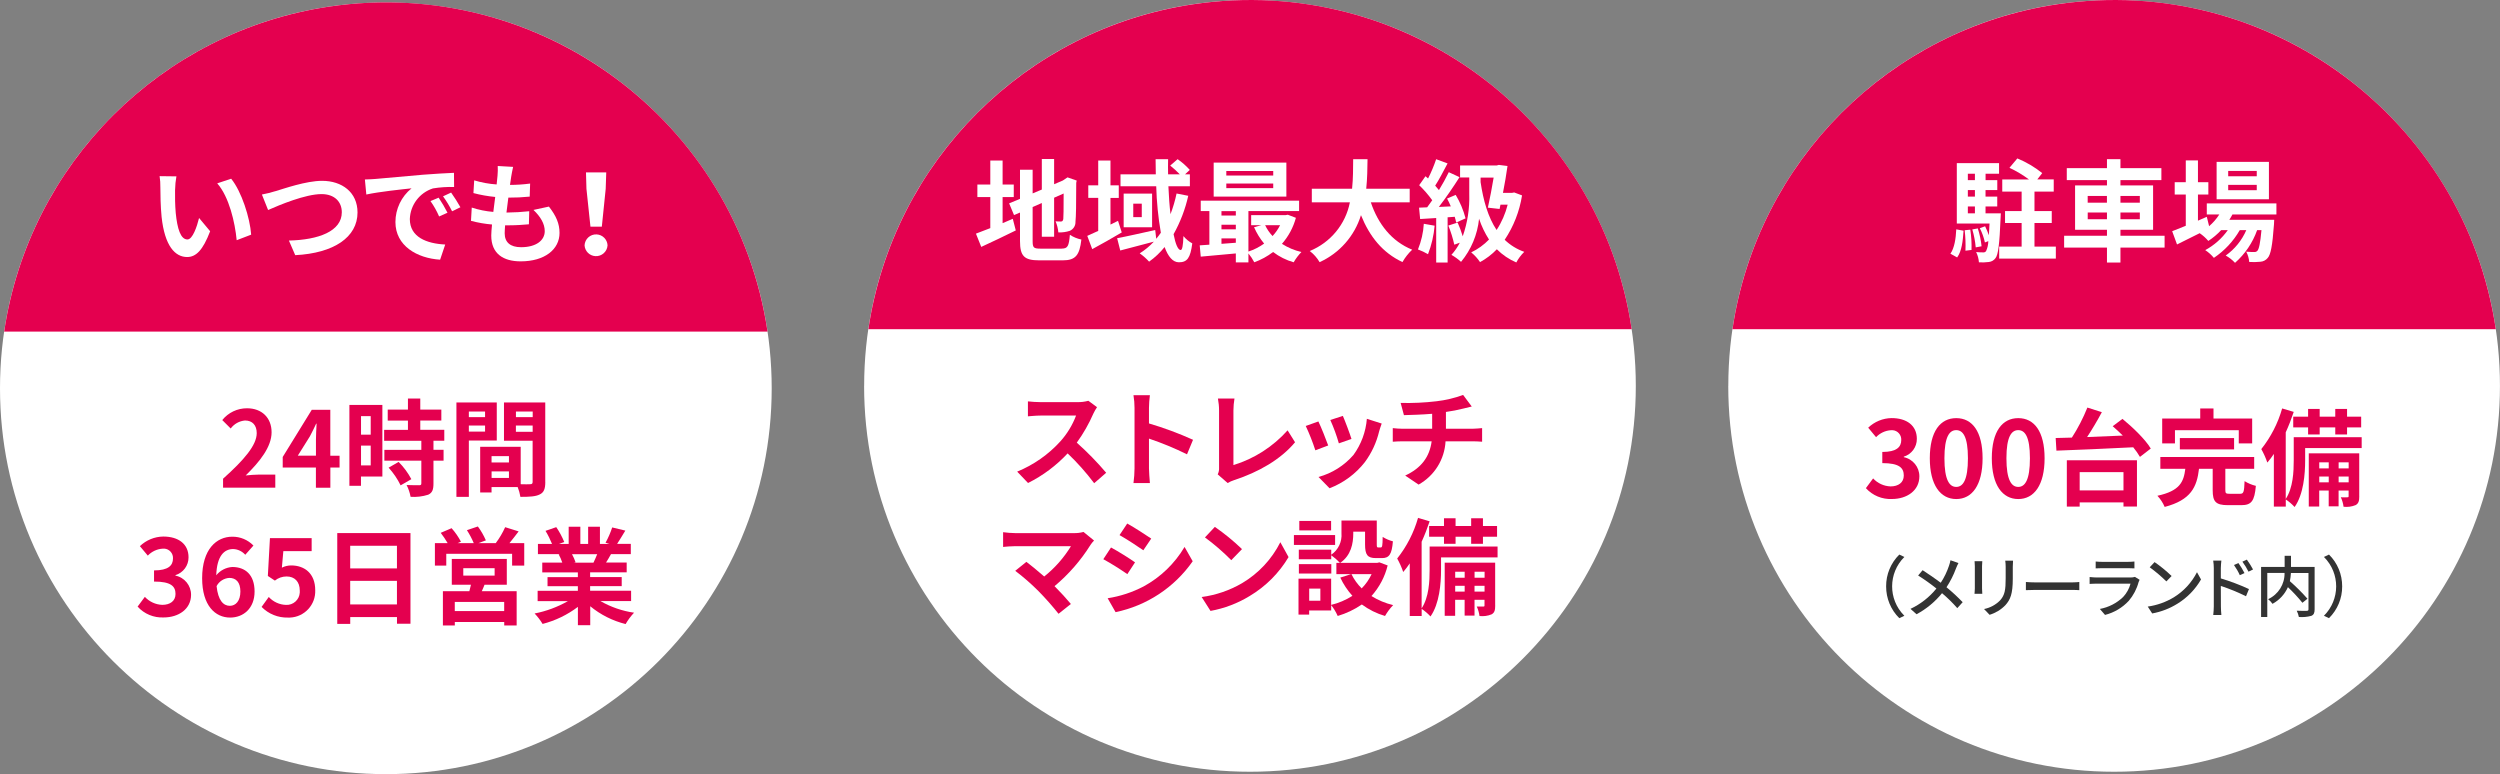
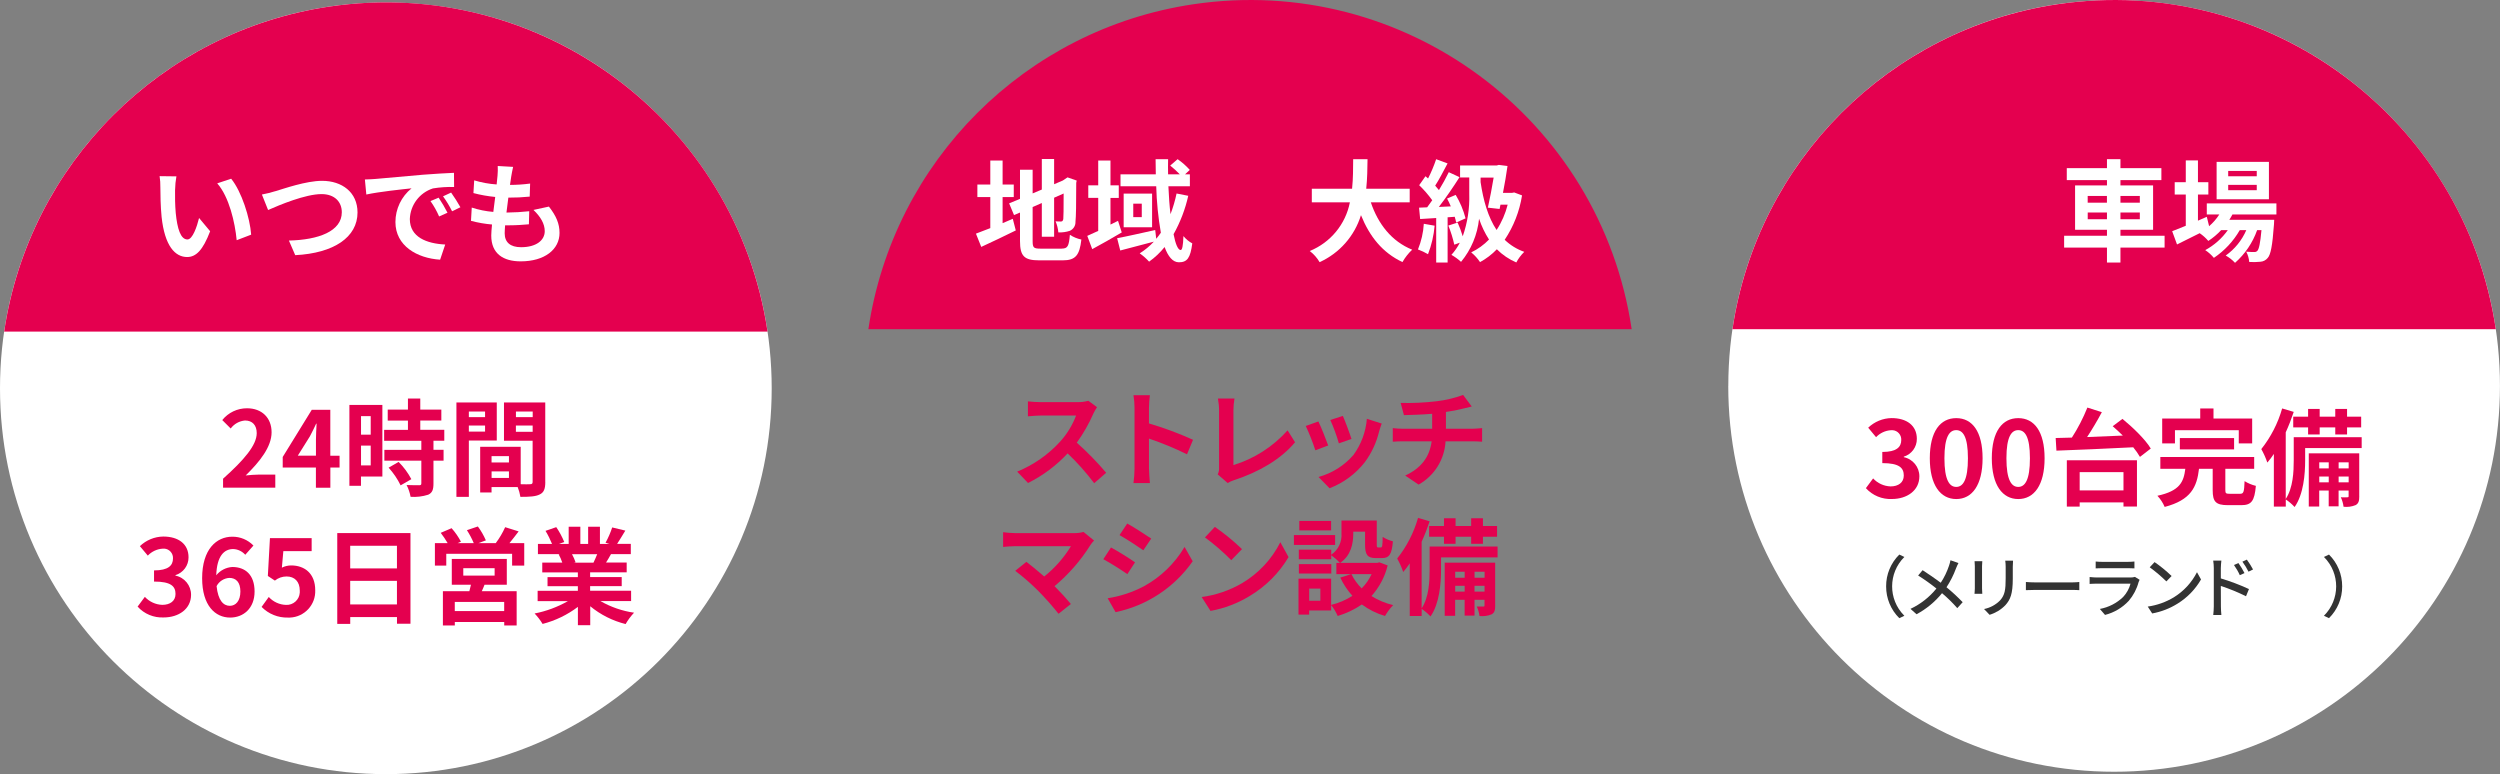
<svg xmlns="http://www.w3.org/2000/svg" id="_レイヤー_1" data-name="レイヤー 1" viewBox="0 0 593.53 183.79">
  <rect x="0" y="0" width="593.53" height="183.79" fill="#808080" stroke="none" />
  <defs>
    <style>
      .cls-1 {
        fill: #fff;
      }

      .cls-2 {
        fill: none;
      }

      .cls-3 {
        clip-path: url(#clippath-1);
      }

      .cls-4 {
        fill: #e4004f;
      }

      .cls-5 {
        fill: #333;
      }

      .cls-6 {
        clip-path: url(#clippath-2);
      }

      .cls-7 {
        clip-path: url(#clippath);
      }
    </style>
    <clipPath id="clippath">
      <rect class="cls-2" x="205.16" y="0" width="183.21" height="183.21" />
    </clipPath>
    <clipPath id="clippath-1">
      <rect class="cls-2" x="410.32" y="0" width="183.21" height="183.21" />
    </clipPath>
    <clipPath id="clippath-2">
      <rect class="cls-2" y=".57" width="183.21" height="183.21" />
    </clipPath>
  </defs>
  <g id="_グループ_243" data-name="グループ 243">
    <g id="_グループ_237" data-name="グループ 237">
      <g class="cls-7">
        <g id="_グループ_236" data-name="グループ 236">
-           <path id="_パス_127" data-name="パス 127" class="cls-1" d="M205.16,91.62C205.16,41.02,246.17.01,296.76.01c50.59,0,91.6,41.01,91.6,91.61,0,50.59-41.01,91.6-91.6,91.6-50.59,0-91.61-41.01-91.61-91.61" />
          <path id="_パス_128" data-name="パス 128" class="cls-4" d="M260.45,96.66c-.33.49-.62,1.01-.88,1.55-1.06,2.43-2.37,4.73-3.93,6.88,2.49,2.22,4.83,4.61,6.98,7.15l-2.85,2.48c-1.9-2.53-4.01-4.9-6.3-7.08-2.69,2.89-5.87,5.27-9.4,7.03l-2.58-2.7c3.91-1.6,7.41-4.05,10.25-7.18,1.61-1.79,2.88-3.87,3.73-6.13h-8.48c-1.05,0-2.43.15-2.95.18v-3.55c.98.11,1.96.17,2.95.18h8.8c.88.02,1.75-.09,2.6-.32l2.06,1.52Z" />
          <path id="_パス_129" data-name="パス 129" class="cls-4" d="M281.81,107.86c-2.92-1.44-5.94-2.69-9.03-3.73v7.08c0,.73.13,2.47.22,3.48h-3.9c.16-1.15.24-2.31.25-3.48v-14.36c0-1.01-.08-2.03-.25-3.03h3.9c-.13,1-.21,2.01-.22,3.03v3.68c3.57,1.05,7.06,2.35,10.46,3.88l-1.43,3.45Z" />
          <path id="_パス_130" data-name="パス 130" class="cls-4" d="M289.1,112.62c.25-.5.36-1.06.32-1.62v-13.56c0-.95-.1-1.9-.27-2.83h3.93c-.16.93-.24,1.88-.25,2.83v12.98c4.96-1.52,9.4-4.38,12.86-8.25l1.77,2.83c-3.43,4.1-8.63,7.08-14.5,9-.52.17-1.03.39-1.5.68l-2.35-2.05Z" />
          <path id="_パス_131" data-name="パス 131" class="cls-4" d="M315.33,105.76l-3.05,1.15c-.64-1.97-1.4-3.9-2.28-5.78l3-1.07c.63,1.28,1.83,4.3,2.33,5.7M328.03,100.56c-.3.8-.45,1.33-.6,1.83-.63,2.65-1.78,5.14-3.4,7.33-2.18,2.79-5.08,4.93-8.38,6.2l-2.62-2.68c3.22-.88,6.11-2.7,8.3-5.23,1.83-2.51,2.93-5.48,3.18-8.58l3.53,1.13ZM320.86,104.21l-3,1.05c-.54-1.9-1.22-3.75-2.03-5.55l2.98-.97c.48,1.07,1.7,4.32,2.05,5.48" />
          <path id="_パス_132" data-name="パス 132" class="cls-4" d="M349.59,101.79c.52,0,1.73-.1,2.28-.15v3.23c-.68-.05-1.53-.1-2.2-.1h-6.48c-.23,4.3-2.64,8.18-6.4,10.28l-3.18-2.15c3.8-1.75,5.8-4.43,6.28-8.13h-6.88c-.78,0-1.7.05-2.35.1v-3.23c.76.09,1.53.14,2.3.15h7.05v-3.55c-2.4.2-5.03.28-6.7.32l-.78-2.9c2.85.07,5.7-.06,8.53-.4,2.15-.25,4.27-.75,6.3-1.5l2.05,2.75c-.85.2-1.5.37-1.93.47-1.38.35-2.79.63-4.2.82v3.98h6.29Z" />
          <path id="_パス_133" data-name="パス 133" class="cls-4" d="M259.74,128.33c-.32.32-.6.67-.85,1.05-2.31,3.69-5.19,6.99-8.53,9.78,1.43,1.43,2.9,3.05,3.88,4.23l-2.93,2.33c-1.5-1.88-3.09-3.68-4.78-5.4-1.72-1.72-3.56-3.33-5.5-4.8l2.65-2.13c1,.75,2.65,2.1,4.23,3.48,2.52-2.01,4.67-4.45,6.35-7.2h-13.23c-1,0-2.35.12-2.88.18v-3.5c.95.13,1.91.21,2.88.22h13.88c.78.02,1.57-.07,2.33-.28l2.5,2.04Z" />
          <path id="_パス_134" data-name="パス 134" class="cls-4" d="M269.47,133.51l-1.83,2.8c-1.84-1.28-3.74-2.47-5.7-3.55l1.83-2.78c1.68.9,4.43,2.62,5.7,3.53M271.5,139.23c4.03-2.19,7.39-5.43,9.73-9.38l1.93,3.4c-4.34,6.22-10.89,10.54-18.31,12.08l-1.88-3.3c2.98-.46,5.86-1.41,8.53-2.8M273.32,127.86l-1.88,2.78c-1.4-.97-4-2.68-5.65-3.6l1.83-2.75c1.65.93,4.4,2.68,5.7,3.58" />
          <path id="_パス_135" data-name="パス 135" class="cls-4" d="M294.87,138.46c3.9-2.31,7.06-5.68,9.1-9.73l1.95,3.53c-2.27,3.81-5.45,6.99-9.25,9.25-2.85,1.74-5.99,2.93-9.28,3.53l-2.1-3.3c3.38-.45,6.63-1.56,9.58-3.28M294.87,130.36l-2.55,2.63c-1.94-1.96-4.03-3.77-6.25-5.4l2.35-2.5c2.29,1.59,4.45,3.35,6.45,5.28" />
          <path id="_パス_136" data-name="パス 136" class="cls-4" d="M316.97,129.38h-9.78v-2.35h9.78v2.35ZM329.45,134.23c-.66,2.71-1.99,5.21-3.85,7.28,1.59.99,3.33,1.72,5.15,2.15-.75.77-1.39,1.64-1.93,2.58-1.98-.58-3.84-1.5-5.5-2.73-1.75,1.2-3.69,2.12-5.73,2.73-.41-.92-.93-1.78-1.55-2.58v1.27h-5.23v.98h-2.53v-8.53h7.75v6.23c1.79-.43,3.5-1.16,5.05-2.15-1.17-1.29-2.14-2.75-2.88-4.33l2.55-.82h-3.48v-2.68h.85c-.63-.67-1.32-1.27-2.07-1.8v.95h-7.7v-2.28h7.7v1.2c1.68-1.15,2.6-3.1,2.43-5.13v-2.98h8.38v5.6c0,.7.05.78.33.78h.62c.33,0,.43-.32.45-2.5.75.47,1.57.83,2.43,1.05-.25,3.1-.9,3.98-2.58,3.98h-1.45c-2,0-2.58-.77-2.58-3.25v-3.03h-2.8v.43c0,2.35-.5,5.2-3.1,6.98h8.8l.5-.12,1.95.73ZM316.07,136.16h-7.7v-2.23h7.7v2.23ZM316.02,125.93h-7.55v-2.25h7.55v2.25ZM313.47,139.74h-2.65v2.88h2.65v-2.88ZM320.85,136.31c.61,1.25,1.43,2.4,2.43,3.38.97-.98,1.77-2.12,2.35-3.38h-4.78Z" />
          <path id="_パス_137" data-name="パス 137" class="cls-4" d="M355.55,132.33h-13.43v2.96c0,3.25-.38,8.03-2.5,11.06-.63-.68-1.33-1.28-2.1-1.8v1.7h-2.83v-12.5c-.47.72-.99,1.4-1.55,2.05-.38-1.11-.86-2.18-1.43-3.2,2.27-2.86,3.95-6.14,4.95-9.65l2.75.82c-.55,1.65-1.18,3.27-1.9,4.85v15.82c1.75-2.68,1.9-6.45,1.9-9.2v-5.48h16.13v2.57ZM342.82,124.88v-1.83h2.75v1.83h3.7v-1.83h2.8v1.83h3.35v2.55h-3.35v1.68h-2.8v-1.68h-3.7v1.68h-2.75v-1.68h-3.53v-2.55h3.53ZM354.98,143.73c0,1.12-.15,1.73-.85,2.12-.91.38-1.9.51-2.88.4-.1-.78-.32-1.54-.65-2.25.7.02,1.32.02,1.57,0,.22,0,.27-.05.27-.3v-1.3h-2.37v3.75h-2.35v-3.75h-2.25v3.8h-2.48v-12.62h11.98v10.15ZM345.48,137.16h2.25v-1.43h-2.25v1.43ZM347.73,139.08h-2.25v1.38h2.25v-1.38ZM350.08,137.16h2.38v-1.43h-2.38v1.43ZM352.45,139.08h-2.38v1.38h2.38v-1.38Z" />
          <path id="_パス_138" data-name="パス 138" class="cls-4" d="M387.38,78.16c-7.43-50.04-54.03-84.59-104.07-77.15-39.9,5.93-71.22,37.25-77.15,77.15h181.23Z" />
          <path id="_パス_139" data-name="パス 139" class="cls-1" d="M238.03,52.98c.82-.34,1.63-.68,2.42-1.03l.71,2.76c-2.78,1.39-5.78,2.78-8.2,3.91l-1.26-3.15c.95-.34,2.1-.79,3.41-1.31v-7.38h-3.07v-2.97h3.07v-5.7h2.92v5.7h2.65v2.97h-2.65v6.2ZM252.06,59.02c1.44,0,1.71-.6,1.94-3.28.83.55,1.76.93,2.73,1.13-.42,3.68-1.34,4.94-4.41,4.94h-5.59c-3.54,0-4.57-.97-4.57-4.6v-6.75l-1.42.6-1.16-2.78,2.58-1.07v-6.91h3v5.62l2.18-.92v-7.25h2.92v5.99l2.08-.89.55-.37.55-.37,2.18.76-.11.53c0,4.99-.05,8.14-.18,9.22.05.94-.48,1.8-1.34,2.18-.88.29-1.81.42-2.73.37-.08-.9-.3-1.79-.66-2.63.42.04.84.06,1.26.05.32,0,.47-.11.58-.58.05-.42.08-2.34.08-6.07l-2.26,1v9.27h-2.92v-8.01l-2.18.95v8.09c0,1.55.24,1.79,1.84,1.79h5.07Z" />
          <path id="_パス_140" data-name="パス 140" class="cls-1" d="M266.32,55.18c-2.31,1.37-4.86,2.81-7.01,3.97l-1.18-3.15c.74-.32,1.63-.74,2.6-1.18v-7.85h-2.36v-2.97h2.36v-5.88h2.91v5.88h1.97v2.99h-1.97v6.33l1.79-.89.89,2.76ZM282.11,46.46c-.71,3.2-1.89,6.28-3.49,9.14.45,2.34,1.05,3.76,1.68,3.76.37,0,.58-.97.66-3.31.58.71,1.29,1.3,2.1,1.73-.45,3.49-1.21,4.49-3.18,4.49-1.47,0-2.57-1.39-3.39-3.62-1.06,1.32-2.3,2.49-3.68,3.47-.67-.74-1.42-1.4-2.23-1.97,1.24-.78,2.37-1.72,3.36-2.78-2.78.74-5.72,1.52-7.98,2.1l-.74-2.92c2.29-.42,5.73-1.21,9.04-1.94l.24,2.08c.4-.47.76-.95,1.1-1.44-.64-3.65-1-7.33-1.1-11.03h-8.48v-2.83h8.38c-.03-1.21-.05-2.39-.05-3.6h2.97c-.03,1.21-.03,2.39,0,3.6h2.78c-.72-.74-1.48-1.44-2.28-2.08l1.76-1.52c1.06.73,2.03,1.59,2.89,2.55l-1.13,1.05h1.15v2.84h-5.1c.1,2.39.26,4.62.5,6.62.61-1.6,1.09-3.24,1.44-4.91l2.79.55ZM273.52,53.95h-6.75v-7.98h6.75v7.98ZM271.07,48.35h-2.02v3.2h2.02v-3.2Z" />
-           <path id="_パス_141" data-name="パス 141" class="cls-1" d="M307.66,51.72c-.62,2.28-1.75,4.39-3.31,6.17,1.42.91,2.98,1.56,4.62,1.94-.71.74-1.33,1.56-1.84,2.44-1.77-.5-3.42-1.33-4.88-2.44-1.36,1.03-2.86,1.86-4.47,2.44-.39-.75-.85-1.45-1.39-2.1v2.13h-2.99v-2.13c-3.02.29-6.01.55-8.33.76l-.24-2.68c.68-.05,1.47-.08,2.29-.16v-7.98h-2.05v-2.47h23.35v2.47h-12.03v9.61c1.33-.43,2.59-1.07,3.73-1.89-.98-1.18-1.78-2.48-2.39-3.89l1.73-.47h-2.42v-2.39h8.17l.53-.1,1.92.73ZM305.4,46.67h-17.26v-8.06h17.26v8.06ZM289.99,51.17h3.41v-1.05h-3.41v1.05ZM289.99,54.45h3.41v-1.1h-3.41v1.1ZM289.99,57.89c1.1-.08,2.26-.16,3.41-.26v-1.03h-3.41v1.29ZM302.28,40.6h-11.14v1.08h11.14v-1.08ZM302.28,43.57h-11.14v1.1h11.14v-1.1ZM300.36,53.47c.45.94,1.04,1.81,1.76,2.57.72-.77,1.32-1.64,1.79-2.57h-3.55Z" />
          <path id="_パス_142" data-name="パス 142" class="cls-1" d="M325.45,48.04c1.73,5.12,4.91,9.25,9.82,11.24-.91.86-1.69,1.85-2.31,2.94-4.75-2.23-7.8-6.07-9.85-11.14-1.52,4.96-5.1,9.02-9.82,11.16-.6-1.03-1.4-1.93-2.34-2.65,4.92-2,8.51-6.34,9.53-11.56h-9.04v-3.23h9.56c.26-2.47.24-4.86.26-7.01h3.41c-.03,2.15-.05,4.57-.31,7.01h10.32v3.23h-9.24Z" />
          <path id="_パス_143" data-name="パス 143" class="cls-1" d="M340.6,53.57c-.2,2.32-.73,4.6-1.57,6.78-.76-.44-1.56-.82-2.39-1.13.79-1.94,1.27-4,1.39-6.09l2.57.45ZM343.68,51.57v10.75h-2.71v-10.56c-1.36.08-2.68.16-3.81.24l-.26-2.7,1.92-.08c.39-.53.79-1.08,1.21-1.68-.92-1.28-1.96-2.48-3.1-3.57l1.5-2.13c.18.16.39.34.61.53.75-1.47,1.39-3,1.92-4.57l2.71,1c-.95,1.79-2,3.83-2.94,5.28.31.37.63.71.89,1.05.85-1.38,1.63-2.8,2.34-4.25l2.55,1.18c-1.44,2.28-3.26,4.94-4.91,7.07l2.84-.13c-.26-.64-.56-1.26-.89-1.86l2.05-.87c1.04,1.74,1.83,3.61,2.34,5.57l-2.23,1c-.09-.46-.2-.92-.34-1.37l-1.65.12ZM361.35,46.4c-.6,3.77-2,7.36-4.12,10.53,1.33,1.28,2.91,2.25,4.65,2.86-.76.74-1.4,1.59-1.89,2.52-1.73-.74-3.29-1.8-4.62-3.13-1.16,1.22-2.51,2.24-3.99,3.05-.58-.87-1.29-1.65-2.1-2.31,1.58-.76,3.01-1.79,4.23-3.05-.99-1.54-1.79-3.2-2.36-4.94-.38,3.76-1.87,7.33-4.28,10.24-.69-.64-1.46-1.2-2.29-1.66.79-.87,1.46-1.84,2-2.89l-1.31.47c-.35-1.55-.82-3.07-1.42-4.54l2.21-.71c.47,1.06.88,2.15,1.21,3.26,1.13-3.23,1.66-6.64,1.55-10.06v-3.9h-2.18v-2.86h8.72l.47-.13,2.07.26c-.26,1.94-.66,4.2-1.08,6.38h2.15l.52-.1,1.86.7ZM351.5,43.17c.66,4.47,1.79,8.4,3.81,11.43,1.21-1.84,2.09-3.88,2.63-6.01h-1.71l-.21,1.02-2.78-.31c.5-2.21,1-4.94,1.37-7.14h-3.1v1.02Z" />
        </g>
      </g>
    </g>
    <g id="_グループ_239" data-name="グループ 239">
      <g class="cls-3">
        <g id="_グループ_238" data-name="グループ 238">
          <path id="_パス_144" data-name="パス 144" class="cls-1" d="M410.32,91.62C410.32,41.02,451.33.01,501.92.01c50.59,0,91.6,41.01,91.6,91.61,0,50.59-41.01,91.6-91.6,91.6-50.59,0-91.61-41.01-91.61-91.61" />
          <path id="_パス_145" data-name="パス 145" class="cls-4" d="M442.98,115.9l1.72-2.32c1.07,1.16,2.55,1.84,4.13,1.9,1.88,0,3.15-.93,3.15-2.58,0-1.83-1.07-2.95-5.1-2.95v-2.65c3.4,0,4.5-1.18,4.5-2.83.07-1.22-.86-2.27-2.08-2.34-.13,0-.27,0-.4.01-1.33.09-2.58.68-3.5,1.65l-1.87-2.25c1.5-1.43,3.48-2.25,5.55-2.28,3.58,0,6,1.75,6,4.93.02,1.94-1.25,3.66-3.1,4.23v.12c2.16.44,3.71,2.35,3.7,4.55,0,3.4-2.98,5.38-6.5,5.38-2.35.11-4.62-.83-6.2-2.58" />
          <path id="_パス_146" data-name="パス 146" class="cls-4" d="M458.16,108.8c0-6.4,2.5-9.53,6.28-9.53s6.25,3.15,6.25,9.53-2.5,9.68-6.25,9.68-6.28-3.3-6.28-9.68M467.21,108.8c0-5.18-1.2-6.68-2.78-6.68s-2.8,1.5-2.8,6.68,1.2,6.8,2.8,6.8,2.78-1.6,2.78-6.8" />
          <path id="_パス_147" data-name="パス 147" class="cls-4" d="M472.88,108.8c0-6.4,2.5-9.53,6.28-9.53s6.25,3.15,6.25,9.53-2.5,9.68-6.25,9.68-6.28-3.3-6.28-9.68M481.93,108.8c0-5.18-1.2-6.68-2.78-6.68s-2.8,1.5-2.8,6.68,1.2,6.8,2.8,6.8,2.78-1.6,2.78-6.8" />
          <path id="_パス_148" data-name="パス 148" class="cls-4" d="M503.89,99.44c2.48,2.03,5.45,4.9,6.73,7.05l-2.57,1.98c-.47-.8-1-1.56-1.6-2.28-6.6.35-13.58.62-18.23.8l-.18-3c1.15-.03,2.45-.08,3.85-.1,1.45-2.26,2.68-4.64,3.68-7.13l3.43,1.1c-1.05,1.97-2.3,4.08-3.5,5.9,2.7-.1,5.6-.22,8.48-.35-.8-.8-1.63-1.55-2.4-2.22l2.32-1.75ZM490.69,109.27h16.65v10.98h-3.2v-.97h-10.4v1h-3.05v-11ZM493.74,116.42h10.4v-4.33h-10.4v4.33Z" />
          <path id="_パス_149" data-name="パス 149" class="cls-4" d="M531.84,117.23c.83,0,.95-.43,1.05-3,.83.51,1.73.89,2.68,1.12-.32,3.63-1.07,4.58-3.45,4.58h-3.2c-2.9,0-3.6-.85-3.6-3.55v-5.08h-3.25c-.5,4.3-1.88,7.4-8.15,9.05-.42-.98-1-1.87-1.73-2.65,5.35-1.15,6.25-3.3,6.63-6.4h-5.93v-2.8h22.28v2.8h-6.85v5.03c0,.8.15.9,1.05.9h2.47ZM516.36,105.27h-3.03v-5.9h9.03v-2.4h3.15v2.4h9.18v5.9h-3.18v-3.13h-15.15v3.13ZM517.52,104h12.88v2.7h-12.88v-2.7Z" />
          <path id="_パス_150" data-name="パス 150" class="cls-4" d="M560.7,106.37h-13.43v2.95c0,3.25-.38,8.03-2.5,11.05-.63-.68-1.33-1.28-2.1-1.8v1.7h-2.83v-12.5c-.47.72-.99,1.4-1.55,2.05-.38-1.11-.86-2.18-1.43-3.2,2.27-2.86,3.95-6.14,4.95-9.65l2.75.82c-.55,1.65-1.18,3.27-1.9,4.85v15.83c1.75-2.68,1.9-6.45,1.9-9.2v-5.48h16.13v2.58ZM547.97,98.92v-1.83h2.75v1.83h3.7v-1.83h2.8v1.83h3.35v2.55h-3.35v1.68h-2.8v-1.68h-3.7v1.68h-2.75v-1.68h-3.53v-2.55h3.53ZM560.12,117.78c0,1.13-.15,1.73-.85,2.13-.91.38-1.9.51-2.88.4-.1-.78-.32-1.54-.65-2.25.7.03,1.33.03,1.58,0,.22,0,.27-.05.27-.3v-1.3h-2.38v3.75h-2.35v-3.75h-2.25v3.8h-2.48v-12.63h11.98v10.15ZM550.62,111.2h2.25v-1.43h-2.25v1.43ZM552.87,113.13h-2.25v1.38h2.25v-1.38ZM555.22,111.2h2.38v-1.43h-2.38v1.43ZM557.6,113.13h-2.38v1.38h2.38v-1.38Z" />
          <path id="_パス_151" data-name="パス 151" class="cls-5" d="M447.79,139.21c-.02-2.83,1.11-5.56,3.13-7.55l1.2.57c-3.85,3.83-3.88,10.05-.05,13.91.02.02.03.03.05.05l-1.2.57c-2.02-1.99-3.14-4.71-3.13-7.55" />
          <path id="_パス_152" data-name="パス 152" class="cls-5" d="M464.96,133.68c-.22.41-.42.83-.58,1.26-.58,1.58-1.34,3.08-2.26,4.48,1.35,1.1,2.63,2.29,3.84,3.55l-1.28,1.41c-1.11-1.27-2.32-2.46-3.62-3.55-1.66,2.05-3.72,3.75-6.05,5l-1.44-1.28c2.39-1.12,4.5-2.77,6.16-4.83-1.39-1.11-2.84-2.14-4.34-3.09l1.06-1.26c1.31.84,3.05,2.04,4.31,2.98.83-1.26,1.48-2.61,1.96-4.04.15-.42.26-.86.35-1.3l1.9.67Z" />
          <path id="_パス_153" data-name="パス 153" class="cls-5" d="M470.62,133.24c-.03.33-.06.73-.06,1.17v5.29c0,.41.03.96.06,1.28h-1.85c.01-.27.08-.82.08-1.28v-5.29c0-.29-.03-.84-.06-1.17h1.83ZM477.92,133.12c-.03.41-.06.89-.06,1.45v2.81c0,3.62-.57,4.96-1.74,6.28-1.04,1.08-2.34,1.87-3.77,2.3l-1.31-1.37c1.45-.29,2.79-1.01,3.82-2.07,1.11-1.25,1.31-2.48,1.31-5.24v-2.72c0-.49-.03-.97-.1-1.45h1.85Z" />
          <path id="_パス_154" data-name="パス 154" class="cls-5" d="M480.97,138.17c.51.05,1.48.1,2.34.1h8.57c.77,0,1.39-.06,1.77-.1v1.94c-.35-.02-1.06-.06-1.75-.06h-8.59c-.89,0-1.82.03-2.34.06v-1.94Z" />
          <path id="_パス_155" data-name="パス 155" class="cls-5" d="M507.97,137.65c-.09.17-.17.35-.24.54-.43,1.63-1.23,3.15-2.32,4.44-1.52,1.64-3.48,2.81-5.65,3.36l-1.23-1.42c2.08-.38,4.01-1.37,5.53-2.84.83-.89,1.44-1.98,1.75-3.16h-8.04c-.38,0-1.07.01-1.67.06v-1.64c.61.06,1.22.11,1.67.11h8.08c.34,0,.68-.04,1.01-.14l1.11.69ZM497.53,133.31c.5.05,1,.08,1.5.08h6.16c.52,0,1.03-.03,1.55-.08v1.63c-.4-.03-1.03-.05-1.56-.05h-6.14c-.49,0-1.06.02-1.5.05v-1.63Z" />
          <path id="_パス_156" data-name="パス 156" class="cls-5" d="M516.11,141.8c2.34-1.45,4.23-3.5,5.48-5.95l.96,1.72c-1.35,2.34-3.25,4.3-5.54,5.72-1.85,1.16-3.9,1.96-6.05,2.35l-1.06-1.63c2.2-.31,4.31-1.06,6.21-2.21M515.57,136.75l-1.25,1.28c-1.23-1.21-2.55-2.33-3.95-3.35l1.15-1.23c1.44.99,2.79,2.09,4.04,3.3" />
          <path id="_パス_157" data-name="パス 157" class="cls-5" d="M527.25,137.32c2.28.69,4.51,1.53,6.68,2.53l-.7,1.71c-1.93-.96-3.93-1.78-5.98-2.45l.02,4.88c0,.49.05,1.44.11,2.02h-1.93c.08-.67.12-1.35.13-2.02v-9.13c0-.59-.05-1.18-.14-1.77h1.94c-.05.52-.13,1.2-.13,1.77v2.46ZM531.76,136.56c-.38-.85-.85-1.66-1.39-2.42l1.06-.46c.54.76,1.02,1.56,1.44,2.38l-1.1.49ZM533.82,135.72c-.41-.83-.9-1.62-1.45-2.37l1.06-.49c.54.74,1.03,1.53,1.47,2.34l-1.07.52Z" />
-           <path id="_パス_158" data-name="パス 158" class="cls-5" d="M549.52,144.66c0,.87-.21,1.31-.79,1.55-.96.26-1.96.35-2.95.27-.1-.52-.27-1.01-.51-1.49,1.03.05,2.1.05,2.4.03s.39-.1.39-.38v-8.6h-4.17c-.03.65-.12,1.3-.25,1.94,1.48,1.3,2.88,2.69,4.18,4.17l-1.2.96c-1.06-1.31-2.21-2.55-3.44-3.71-.75,1.69-2.04,3.08-3.66,3.96-.29-.42-.64-.79-1.04-1.11,2.42-1.11,3.96-3.56,3.9-6.22h-4.1v10.45h-1.47v-11.88h5.59v-2.65h1.51v2.65h5.61v10.04Z" />
          <path id="_パス_159" data-name="パス 159" class="cls-5" d="M556.06,139.21c.02,2.83-1.11,5.55-3.13,7.55l-1.2-.57c3.85-3.83,3.88-10.05.05-13.91-.02-.02-.03-.03-.05-.05l1.2-.57c2.02,1.99,3.14,4.71,3.13,7.55" />
          <path id="_パス_160" data-name="パス 160" class="cls-4" d="M592.53,78.16c-7.43-50.04-54.03-84.59-104.07-77.15-39.9,5.93-71.22,37.25-77.15,77.15h181.23Z" />
-           <path id="_パス_161" data-name="パス 161" class="cls-1" d="M463.05,60.23c.95-1.34,1.29-3.57,1.39-5.78l1.73.32c-.16,2.42-.42,4.86-1.52,6.35l-1.6-.89ZM475.02,50.64s-.03.71-.05,1.05c-.26,6.3-.58,8.8-1.21,9.59-.37.52-.94.85-1.58.92-.78.1-1.57.13-2.36.08-.06-.85-.28-1.68-.66-2.44.55.06,1.1.08,1.65.08.28.04.55-.08.71-.31.34-.74.52-1.55.53-2.36l-.81.31c-.25-1.18-.66-2.32-1.21-3.39l1.26-.45c.34.69.64,1.4.89,2.13.05-.79.11-1.71.16-2.78h-7.77v-14.34h10.03v2.52h-3.2v1.52h2.78v2.36h-2.79v1.55h2.78v2.34h-2.78v1.63h3.63ZM467.77,54.53c.25,1.59.34,3.2.29,4.81l-1.44.18c.07-1.62,0-3.25-.18-4.86l1.34-.13ZM467.19,42.76h1.68v-1.52h-1.68v1.52ZM468.87,45.12h-1.68v1.55h1.68v-1.55ZM467.19,50.64h1.68v-1.63h-1.68v1.63ZM469.56,54.24c.44,1.37.74,2.79.89,4.23l-1.39.26c-.13-1.44-.4-2.87-.81-4.26l1.31-.24ZM488.08,58.54v2.86h-13.45v-2.86h5.33v-5.59h-3.94v-2.84h3.94v-4.62h-4.6v-2.89h6.33c-1.44-1.07-2.99-2-4.62-2.76l1.87-2.23c2.13.88,4.12,2.05,5.91,3.49l-1.18,1.5h3.91v2.89h-4.57v4.62h4.1v2.84h-4.1v5.59h5.07Z" />
          <path id="_パス_162" data-name="パス 162" class="cls-1" d="M513.9,58.78h-10.48v3.55h-3.2v-3.55h-10.17v-2.81h10.17v-1.42h-7.57v-10.53h7.57v-1.26h-9.54v-2.84h9.54v-2.13h3.2v2.13h9.72v2.84h-9.72v1.26h7.75v10.53h-7.75v1.42h10.48v2.81ZM495.64,48.12h4.57v-1.6h-4.57v1.6ZM500.22,50.45h-4.57v1.6h4.57v-1.6ZM503.42,48.12h4.6v-1.6h-4.6v1.6ZM508.02,50.45h-4.6v1.6h4.6v-1.6Z" />
          <path id="_パス_163" data-name="パス 163" class="cls-1" d="M530,50.93c-.21.42-.47.84-.74,1.26h10.66s-.03.71-.05,1.08c-.37,5.12-.79,7.22-1.5,7.98-.43.53-1.06.85-1.73.89-.88.09-1.77.11-2.65.05-.07-.85-.31-1.69-.71-2.44.84.08,1.52.08,1.86.08.29.04.59-.07.79-.29.37-.4.68-1.73.97-4.91h-1.03c-1.06,3-2.87,5.67-5.25,7.77-.64-.69-1.38-1.28-2.21-1.73,2.15-1.53,3.84-3.62,4.89-6.04h-1.55c-1.52,2.64-3.62,4.89-6.15,6.59-.59-.71-1.28-1.33-2.05-1.84,2.13-1.15,3.96-2.78,5.36-4.75h-1.58c-.91.98-1.93,1.84-3.05,2.57-.6-.7-1.29-1.32-2.05-1.84-1.89.95-3.78,1.89-5.38,2.68l-1.15-3.15c.89-.34,2-.79,3.23-1.29v-7.41h-2.63v-2.94h2.63v-5.17h2.89v5.17h2.47v2.94h-2.47v6.2l2.1-.92.55,2.23c.94-.81,1.75-1.74,2.42-2.78h-2.97v-2.63h16.53v2.63h-10.45ZM538.67,47.31h-12.42v-8.88h12.42v8.88ZM535.78,40.58h-6.78v1.26h6.78v-1.26ZM535.78,43.89h-6.78v1.26h6.78v-1.26Z" />
        </g>
      </g>
    </g>
    <g id="_グループ_242" data-name="グループ 242">
      <g class="cls-6">
        <g id="_グループ_241" data-name="グループ 241">
          <path id="_パス_164" data-name="パス 164" class="cls-1" d="M0,92.18C0,41.59,41.01.58,91.61.58c50.59,0,91.6,41.01,91.6,91.61,0,50.59-41.01,91.6-91.6,91.6C41.01,183.79,0,142.77,0,92.18" />
          <path id="_パス_165" data-name="パス 165" class="cls-4" d="M52.95,113.66c5.03-4.5,8-7.98,8-10.83,0-1.88-1.03-3-2.78-3-1.35.12-2.59.81-3.4,1.9l-2-2c1.43-1.78,3.59-2.81,5.88-2.8,3.5,0,5.83,2.25,5.83,5.7s-2.78,6.95-6.15,10.25c.92-.1,2.15-.2,3-.2h4.03v3.1h-12.4v-2.12Z" />
          <path id="_パス_166" data-name="パス 166" class="cls-4" d="M80.63,110.99h-2.2v4.8h-3.43v-4.8h-7.88v-2.5l6.9-11.2h4.4v10.9h2.2v2.8ZM75.01,108.19v-3.78c0-1.07.1-2.75.15-3.83h-.1c-.45.98-.95,2-1.48,3l-2.88,4.6h4.3Z" />
          <path id="_パス_167" data-name="パス 167" class="cls-4" d="M90.78,113.14h-5.08v2.2h-2.75v-19.21h7.83v17.01ZM85.71,103.19h2.3v-4.4h-2.3v4.4ZM88.01,105.79h-2.3v4.7h2.3v-4.7ZM102.91,104.64v2.15h2.4v2.58h-2.4v5.45c0,1.43-.28,2.18-1.25,2.63-1.35.43-2.77.6-4.18.5-.18-.98-.5-1.92-.95-2.8,1.2.05,2.6.05,2.98.05.4,0,.52-.1.52-.45v-5.38h-8.78v-2.57h8.78v-2.15h-8.83v-2.6h5.65v-2.2h-4.8v-2.6h4.8v-2.63h2.93v2.62h5v2.6h-5v2.2h5.7v2.6h-2.57ZM94.63,109.66c1.21,1.21,2.23,2.59,3.03,4.1l-2.55,1.47c-.74-1.53-1.7-2.94-2.85-4.2l2.38-1.37Z" />
          <path id="_パス_168" data-name="パス 168" class="cls-4" d="M111.31,104.58v13.38h-2.95v-22.41h9.58v9.03h-6.62ZM111.31,99.03h3.85v-1.32h-3.85v1.32ZM115.16,101.03h-3.85v1.43h3.85v-1.43ZM129.46,114.44c0,1.6-.32,2.48-1.33,2.95-.97.5-2.43.57-4.58.57-.13-.8-.35-1.58-.65-2.33h-6.2v1.28h-2.7v-10.83h9.62v8.88c.97.03,1.9.03,2.23,0,.45,0,.6-.15.6-.55v-9.78h-6.8v-9.08h9.8v18.88ZM116.71,109.79h4.12v-1.5h-4.13v1.5ZM120.84,111.91h-4.13v1.55h4.12v-1.55ZM122.49,99.03h3.98v-1.32h-3.98v1.32ZM126.46,101.03h-3.98v1.48h3.98v-1.48Z" />
          <path id="_パス_169" data-name="パス 169" class="cls-4" d="M32.66,144.03l1.73-2.33c1.07,1.16,2.55,1.84,4.13,1.9,1.88,0,3.15-.93,3.15-2.58,0-1.83-1.07-2.95-5.1-2.95v-2.65c3.4,0,4.5-1.18,4.5-2.83.07-1.22-.86-2.27-2.08-2.34-.13,0-.26,0-.4.01-1.33.09-2.58.68-3.5,1.65l-1.88-2.25c1.5-1.43,3.48-2.25,5.55-2.28,3.58,0,6,1.75,6,4.93.02,1.94-1.25,3.66-3.1,4.23v.12c2.16.44,3.71,2.35,3.7,4.55,0,3.4-2.98,5.38-6.5,5.38-2.35.11-4.62-.83-6.2-2.58" />
          <path id="_パス_170" data-name="パス 170" class="cls-4" d="M58.22,131.7c-.73-.82-1.76-1.31-2.85-1.35-2.13,0-3.88,1.6-4.03,6.23.94-1.16,2.31-1.87,3.8-1.97,3.1,0,5.3,1.85,5.3,5.83s-2.65,6.18-5.8,6.18c-3.53,0-6.65-2.83-6.65-9.35,0-6.9,3.43-9.85,7.15-9.85,1.89-.02,3.71.74,5.03,2.1l-1.95,2.2ZM57.07,140.43c0-2.2-1.03-3.23-2.63-3.23-1.28.08-2.43.82-3.02,1.95.35,3.38,1.6,4.68,3.15,4.68,1.38,0,2.5-1.15,2.5-3.4" />
          <path id="_パス_171" data-name="パス 171" class="cls-4" d="M62.11,144.08l1.7-2.35c1.05,1.15,2.52,1.83,4.08,1.88,1.71.1,3.18-1.21,3.28-2.92,0-.16,0-.32,0-.48,0-2.15-1.25-3.35-3.13-3.35-1.01,0-1.99.34-2.78.98l-1.67-1.1.5-8.98h9.9v3.08h-6.72l-.35,3.93c.69-.35,1.45-.53,2.22-.53,3.1,0,5.7,1.85,5.7,5.88.14,3.45-2.55,6.36-6,6.5-.16,0-.32,0-.48,0-2.34.06-4.61-.85-6.25-2.53" />
          <path id="_パス_172" data-name="パス 172" class="cls-4" d="M97.45,126.57v21.51h-3.2v-1.58h-11.1v1.62h-3.08v-21.56h17.38ZM83.14,134.95h11.1v-5.38h-11.1v5.38ZM94.24,137.9h-11.1v5.6h11.1v-5.6Z" />
          <path id="_パス_173" data-name="パス 173" class="cls-4" d="M124.46,128.95v5.33h-2.88v-2.8h-15.63v2.8h-2.7v-5.33h3.03c-.5-.85-1.05-1.67-1.65-2.45l2.58-1.1c.87.97,1.61,2.05,2.22,3.2l-.8.35h3.85c-.45-1.07-1-2.1-1.63-3.08l2.6-.88c.76,1.02,1.39,2.13,1.9,3.3l-1.75.65h4.1c.88-1.17,1.63-2.44,2.23-3.78l3.2,1c-.73.95-1.48,1.95-2.18,2.78h3.51ZM115.03,138.83c-.2.55-.43,1.05-.65,1.53h8.28v8.13h-2.95v-.82h-11.73v.82h-2.83v-8.13h6.28c.12-.5.28-1.03.38-1.53h-4.55v-6.13h13.06v6.13h-5.28ZM119.7,142.9h-11.73v2.18h11.73v-2.18ZM110,136.65h7.43v-1.75h-7.44v1.75Z" />
          <path id="_パス_174" data-name="パス 174" class="cls-4" d="M142.6,142.73c2.45,1.4,5.14,2.33,7.93,2.73-.77.82-1.44,1.72-2,2.7-3.08-.77-5.95-2.21-8.4-4.23v4.5h-2.93v-4.35c-2.5,1.89-5.35,3.27-8.38,4.05-.54-.89-1.18-1.73-1.9-2.48,2.77-.54,5.44-1.53,7.9-2.93h-7.18v-2.45h9.55v-1.1h-7.2v-2.15h7.2v-1.13h-8.45v-2.33h4.75c-.22-.68-.51-1.33-.85-1.95l.3-.05h-5.23v-2.43h3.35c-.44-1.07-.95-2.11-1.55-3.1l2.55-.88c.76,1.11,1.39,2.29,1.9,3.53l-1.23.45h2.28v-4.08h2.77v4.08h1.85v-4.08h2.8v4.08h2.23l-.9-.28c.64-1.15,1.17-2.37,1.58-3.63l3.12.75c-.7,1.15-1.38,2.28-1.95,3.15h3.25v2.43h-4.7c-.4.73-.8,1.4-1.18,2h4.9v2.33h-8.68v1.12h7.5v2.15h-7.5v1.1h9.73v2.45h-7.26ZM135.8,131.57c.34.62.62,1.26.85,1.93l-.43.08h4.68c.3-.6.6-1.33.88-2h-5.98Z" />
          <path id="_パス_175" data-name="パス 175" class="cls-4" d="M182.22,78.72C174.78,28.68,128.19-5.86,78.14,1.57,38.25,7.5,6.92,38.82.99,78.72h181.23Z" />
          <path id="_パス_176" data-name="パス 176" class="cls-1" d="M41.56,45.03c-.03,1.68,0,3.65.16,5.52.37,3.76,1.16,6.3,2.78,6.3,1.23,0,2.26-3.05,2.76-5.1l2.63,3.15c-1.73,4.52-3.36,6.12-5.46,6.12-2.84,0-5.33-2.58-6.07-9.56-.24-2.39-.29-5.41-.29-7.01.02-.88-.05-1.76-.18-2.63l3.99.05c-.19,1.04-.29,2.09-.31,3.15M59.63,55.71l-3.44,1.32c-.39-4.18-1.79-10.3-4.62-13.5l3.31-1.1c2.47,3.02,4.47,9.3,4.75,13.29" />
          <path id="_パス_177" data-name="パス 177" class="cls-1" d="M65.36,45.4c2.02-.6,7.3-2.47,11.11-2.47,4.7,0,8.41,2.7,8.41,7.51,0,5.88-5.62,9.67-14.79,10.14l-1.5-3.47c7.04-.16,12.56-2.21,12.56-6.72,0-2.44-1.68-4.31-4.81-4.31-3.83,0-9.98,2.58-12.69,3.78l-1.47-3.68c1.07-.2,2.13-.46,3.18-.79" />
          <path id="_パス_178" data-name="パス 178" class="cls-1" d="M89.19,42.48c2.18-.18,6.49-.58,11.24-1,2.68-.21,5.52-.37,7.35-.45l.03,3.36c-1.68-.04-3.36.07-5.02.34-3.18,1.02-5.38,3.93-5.49,7.28,0,4.28,3.99,5.83,8.4,6.04l-1.21,3.6c-5.46-.34-10.61-3.28-10.61-8.93,0-3.11,1.41-6.06,3.83-8.01-2.26.24-7.72.81-10.74,1.47l-.34-3.57c1.05-.03,2.05-.08,2.55-.13M106.25,50.5l-2,.89c-.55-1.28-1.24-2.51-2.05-3.65l1.94-.81c.77,1.15,1.47,2.34,2.1,3.57M109.3,49.21l-1.97.95c-.61-1.24-1.33-2.43-2.15-3.55l1.92-.89c.8,1.12,1.53,2.29,2.21,3.49" />
          <path id="_パス_179" data-name="パス 179" class="cls-1" d="M130.32,49.05c1.73,2.21,2.52,4.05,2.52,6.25,0,3.91-3.52,6.75-9.22,6.75-4.1,0-6.99-1.79-6.99-6.12,0-.63.08-1.55.18-2.63-1.68-.14-3.35-.43-4.99-.87l.18-3.15c1.66.54,3.38.89,5.12,1.03.16-1.16.29-2.37.45-3.55-1.75-.17-3.48-.47-5.17-.92l.18-3.02c1.74.52,3.52.85,5.33.97.1-.79.16-1.5.21-2.07.07-.77.09-1.54.05-2.31l3.65.21c-.21.95-.34,1.63-.45,2.31-.08.45-.16,1.13-.29,1.97,1.6,0,3.2-.11,4.78-.32l-.1,3.1c-1.68.17-3.38.25-5.07.24-.16,1.15-.32,2.39-.45,3.54h.18c1.75-.02,3.49-.12,5.23-.31l-.08,3.1c-1.47.13-3,.24-4.6.24h-1.05c-.05.76-.1,1.42-.1,1.89,0,2.13,1.31,3.31,3.89,3.31,3.62,0,5.62-1.65,5.62-3.81,0-1.76-1-3.44-2.68-5.04l3.65-.79Z" />
-           <path id="_パス_180" data-name="パス 180" class="cls-1" d="M138.78,58.24c.08-1.51,1.36-2.67,2.87-2.59,1.4.07,2.52,1.19,2.59,2.59-.09,1.51-1.38,2.66-2.89,2.57-1.39-.08-2.49-1.19-2.57-2.57M139.23,44.84l-.11-3.91h4.81l-.13,3.91-.92,8.98h-2.7l-.95-8.98Z" />
        </g>
      </g>
    </g>
  </g>
</svg>